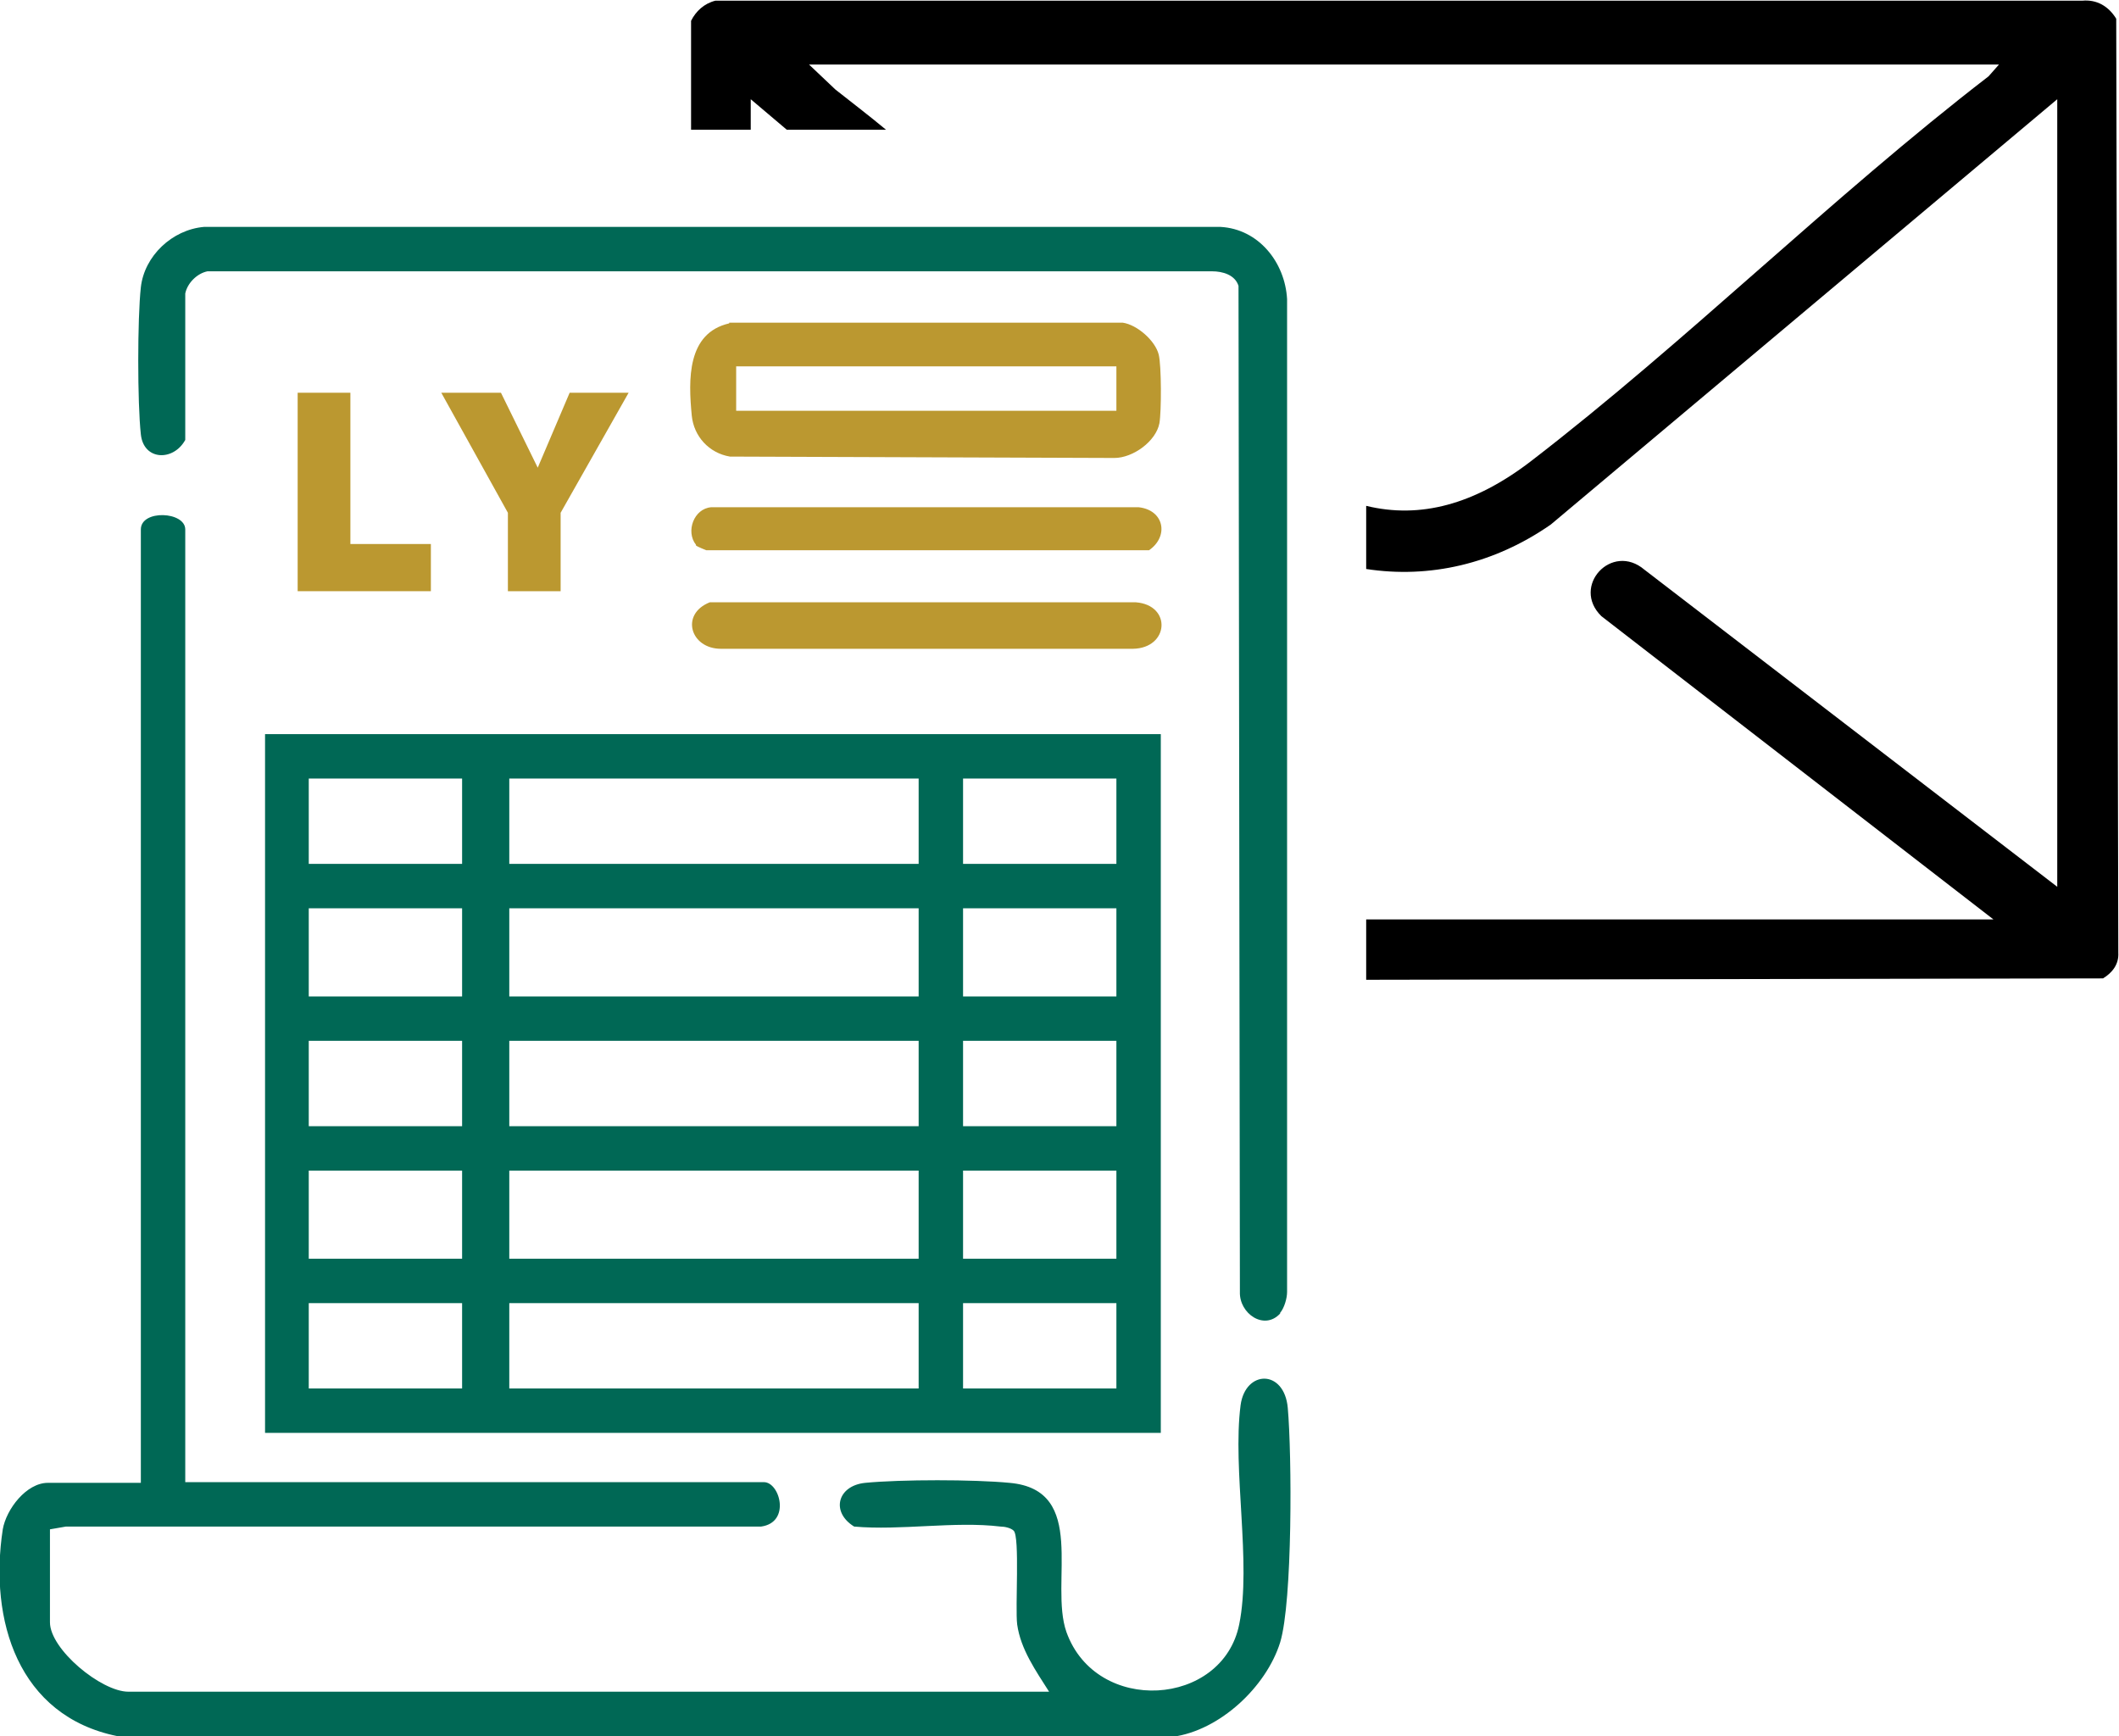
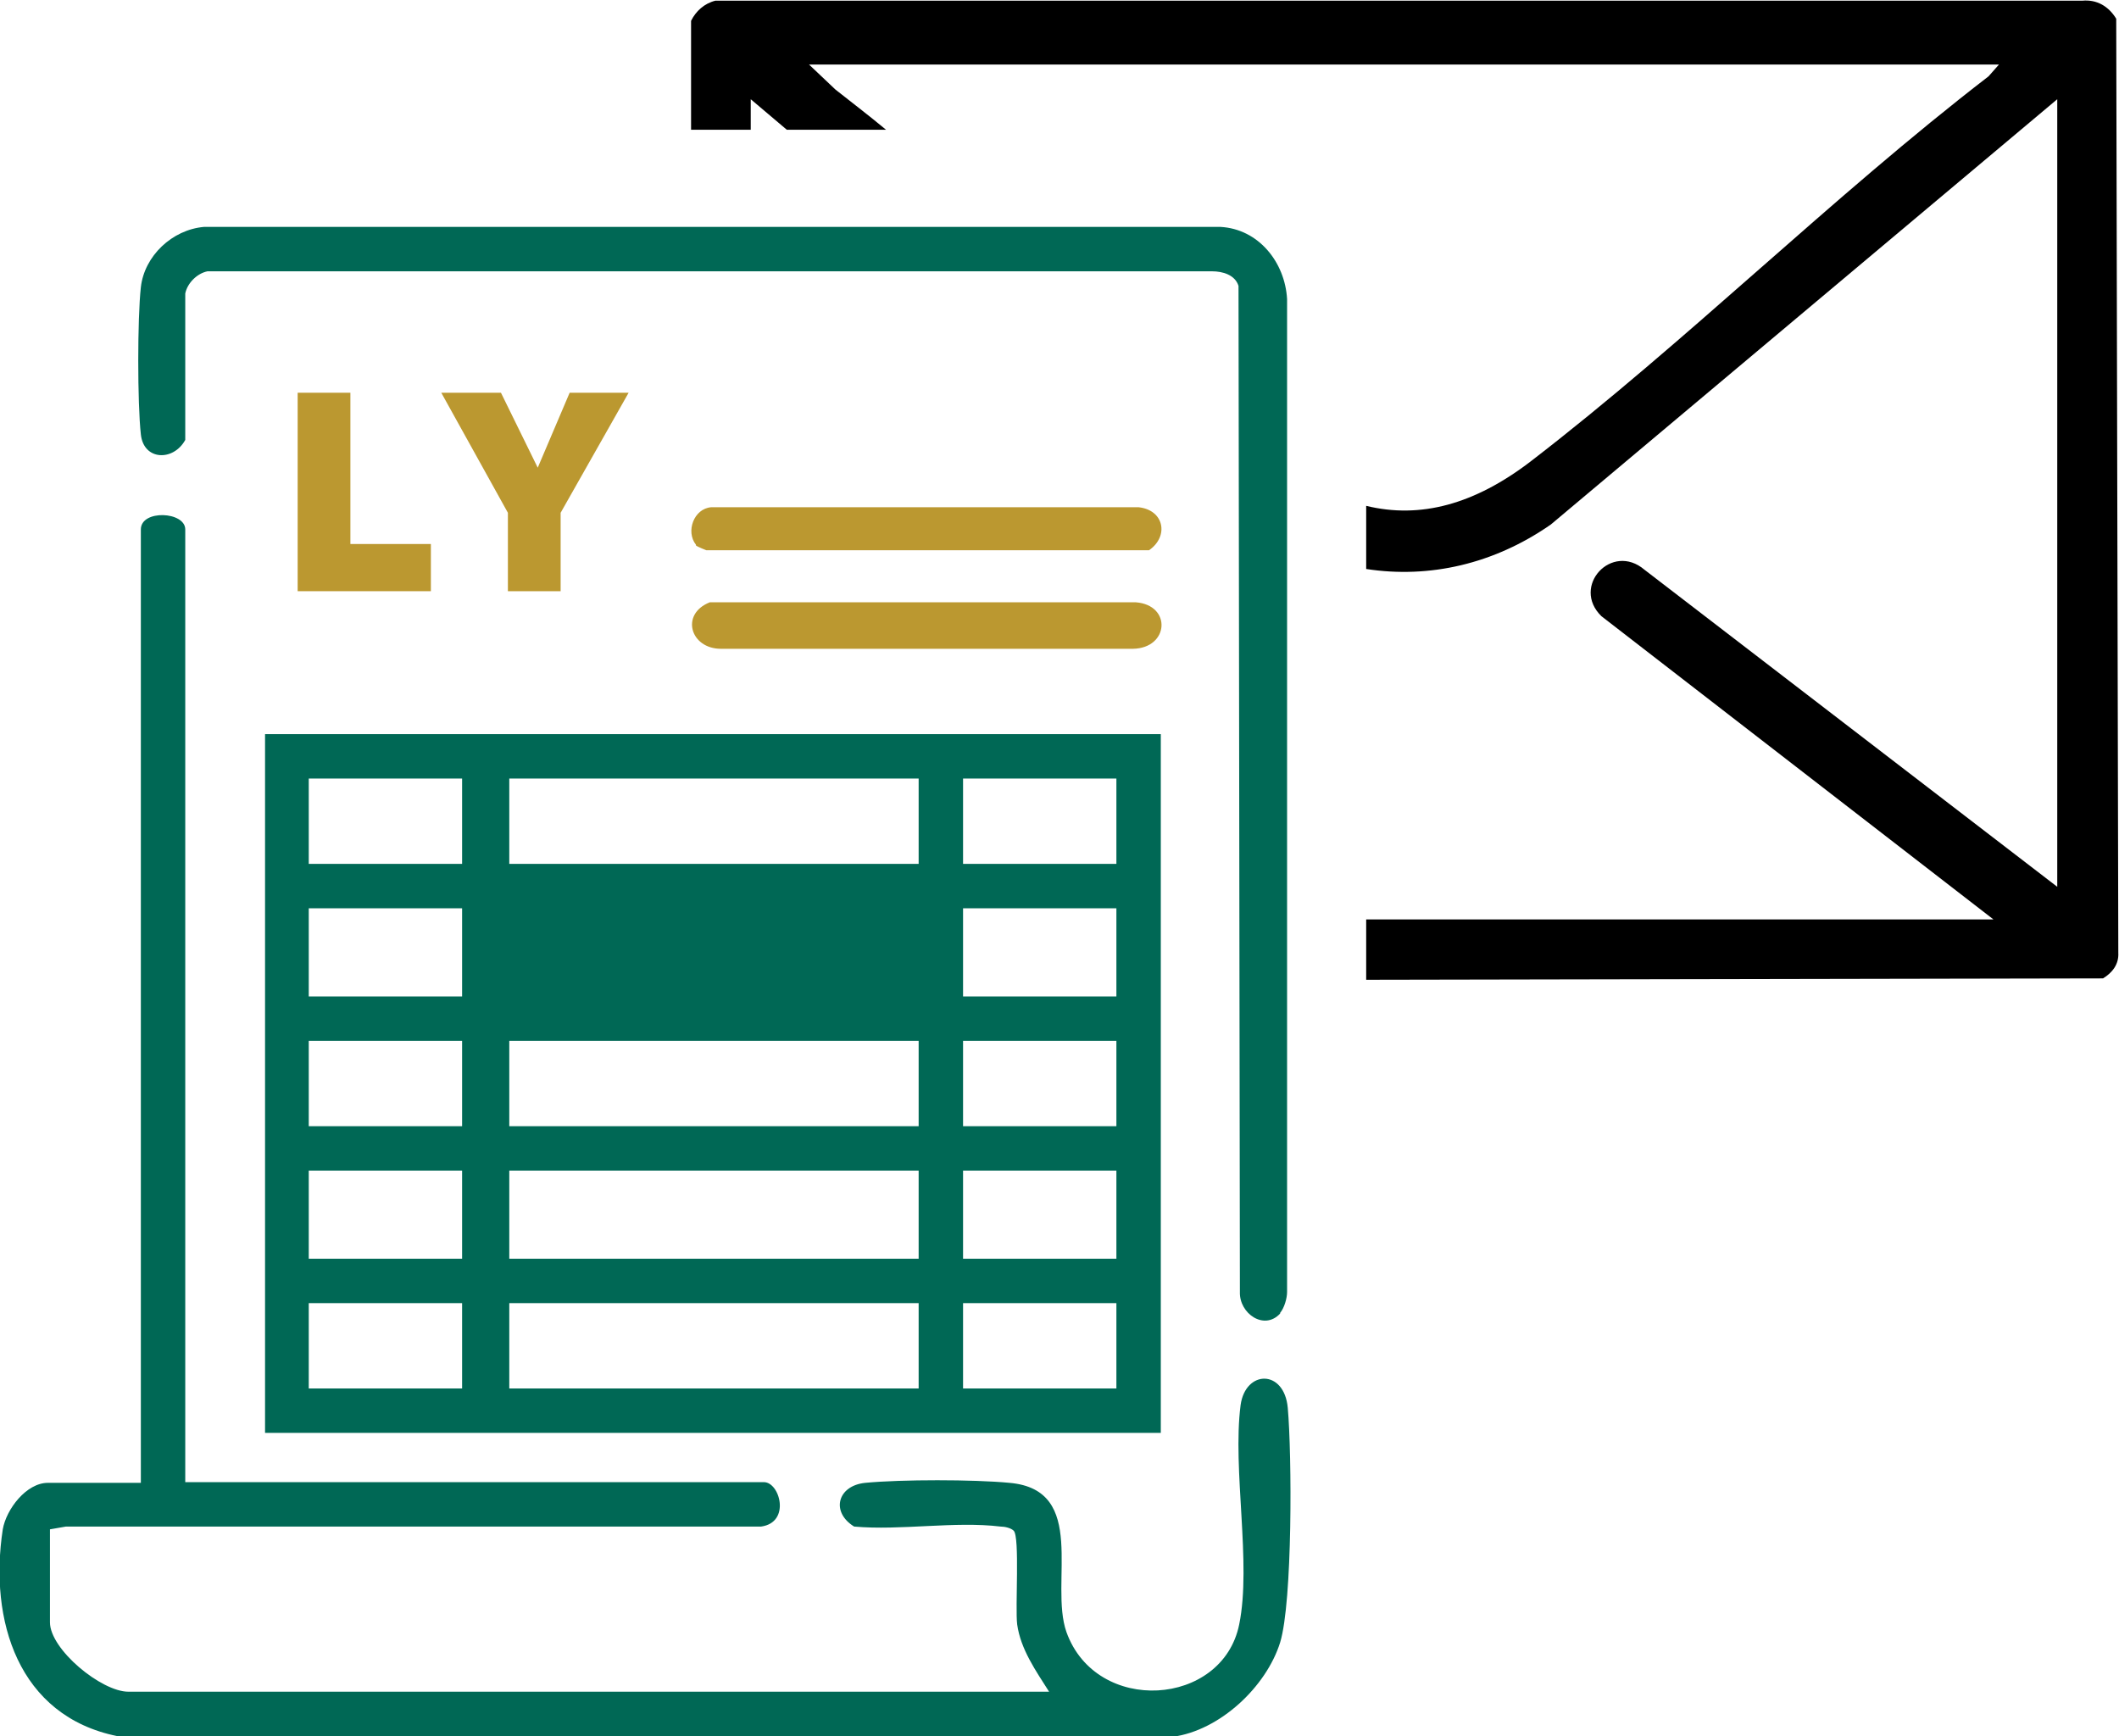
<svg xmlns="http://www.w3.org/2000/svg" id="Layer_2" data-name="Layer 2" viewBox="0 0 30.54 25.02">
  <g id="Layer_1-2" data-name="Layer 1">
    <g>
      <path d="M30.5.27c-.11-.18-.28-.28-.49-.26H10.31c-.16.04-.28.15-.35.29v1.57h.86v-.44l.52.44h1.43c-.24-.2-.49-.39-.73-.58l-.38-.36h17.15l-.15.17c-2.26,1.74-4.35,3.82-6.6,5.55-.81.62-1.59.83-2.37.64v.91c.91.14,1.84-.07,2.66-.64l7.3-6.13v11.35l-5.95-4.57c-.47-.4-1.06.24-.62.67l5.65,4.37h-9.04v.87l10.62-.02c.13-.08.23-.2.22-.37l-.03-13.46Z" />
      <g>
        <path d="M1.69,25.02c-1.43-.29-1.85-1.67-1.65-2.98.05-.29.34-.67.65-.67h1.34V7.63c0-.29.64-.26.64,0v13.73h8.34c.23,0,.39.58-.04.64H.95s-.23.04-.23.04v1.34c0,.39.74,1,1.13,1h13.27c-.19-.3-.41-.61-.46-.97-.03-.24.04-1.26-.05-1.35-.04-.04-.13-.06-.19-.06-.66-.08-1.44.06-2.11,0-.34-.21-.24-.59.16-.63.52-.05,1.56-.05,2.08,0,1.14.1.57,1.44.82,2.15.43,1.2,2.25,1.08,2.49-.11.18-.88-.1-2.23.02-3.16.07-.51.63-.52.68.04.06.67.07,2.79-.11,3.38-.2.64-.87,1.27-1.55,1.36H1.69Z" style="fill: #006855;" />
-         <path d="M3.82,10.58h12.91s0,10.07,0,10.07H3.82s0-10.07,0-10.07ZM6.66,11.22h-2.21v1.23h2.21v-1.23ZM13.24,11.22h-5.9v1.23h5.9v-1.23ZM16.09,11.22h-2.21v1.23h2.21v-1.23ZM4.45,13.09v1.27h2.21v-1.27h-2.21ZM7.34,13.09v1.27h5.9v-1.27h-5.9ZM13.88,13.09v1.27h2.21v-1.27h-2.21ZM4.45,15v1.23h2.21v-1.23h-2.21ZM7.34,15v1.23h5.9v-1.23h-5.9ZM13.88,15v1.23h2.21v-1.23h-2.21ZM6.66,16.87h-2.21v1.27h2.21v-1.27ZM7.34,16.87v1.27h5.9v-1.27h-5.9ZM16.09,16.87h-2.21v1.27h2.21v-1.27ZM4.45,18.78v1.23h2.21v-1.23h-2.21ZM7.34,18.78v1.23h5.9v-1.23h-5.9ZM13.88,18.78v1.23h2.21v-1.23h-2.21Z" style="fill: #006855;" />
+         <path d="M3.82,10.58h12.91s0,10.07,0,10.07H3.82s0-10.07,0-10.07ZM6.66,11.22h-2.21v1.23h2.21v-1.23ZM13.24,11.22h-5.9v1.23h5.9v-1.23ZM16.09,11.22h-2.21v1.23h2.21v-1.23ZM4.45,13.09v1.27h2.21v-1.27h-2.21ZM7.34,13.09v1.27h5.9h-5.9ZM13.88,13.09v1.27h2.21v-1.27h-2.21ZM4.45,15v1.23h2.21v-1.23h-2.21ZM7.34,15v1.23h5.9v-1.23h-5.9ZM13.88,15v1.23h2.21v-1.23h-2.21ZM6.66,16.87h-2.21v1.27h2.21v-1.27ZM7.34,16.87v1.27h5.9v-1.27h-5.9ZM16.09,16.87h-2.21v1.27h2.21v-1.27ZM4.45,18.78v1.23h2.21v-1.23h-2.21ZM7.34,18.78v1.23h5.9v-1.23h-5.9ZM13.88,18.78v1.23h2.21v-1.23h-2.21Z" style="fill: #006855;" />
        <path d="M18.45,18.93c-.23.25-.59,0-.58-.31l-.02-14.5c-.05-.16-.23-.21-.38-.21H2.99c-.15.03-.29.17-.32.32v2.11c-.17.31-.6.3-.64-.08-.05-.45-.05-1.67,0-2.12s.45-.83.91-.87h14.65c.55.03.93.51.96,1.04v14.31c0,.09-.04.23-.1.3Z" style="fill: #006855;" />
-         <path d="M10.51,4.65h5.67c.21.03.47.26.52.46.04.16.04.82.01.99-.05.26-.38.5-.65.5l-5.54-.02c-.3-.05-.52-.29-.55-.59-.05-.52-.07-1.19.54-1.33ZM16.09,5.28h-5.48v.64h5.48v-.64Z" style="fill: #bb9830;" />
        <path d="M10.22,8.68h6.15c.52.04.48.66-.04.67h-5.94c-.44,0-.59-.5-.16-.67Z" style="fill: #bb9830;" />
        <path d="M10.03,7.85c-.15-.19-.03-.52.22-.54h6.16c.37.04.44.42.15.62h-6.38s-.13-.05-.15-.07Z" style="fill: #bb9830;" />
      </g>
      <g>
        <path d="M5.05,5.66v2.18h1.16v.68h-1.92v-2.86h.76Z" style="fill: #bb9830;" />
        <path d="M6.36,5.66h.86l.53,1.08.46-1.08h.85l-.98,1.73v1.13h-.76v-1.13l-.96-1.73Z" style="fill: #bb9830;" />
      </g>
    </g>
  </g>
</svg>